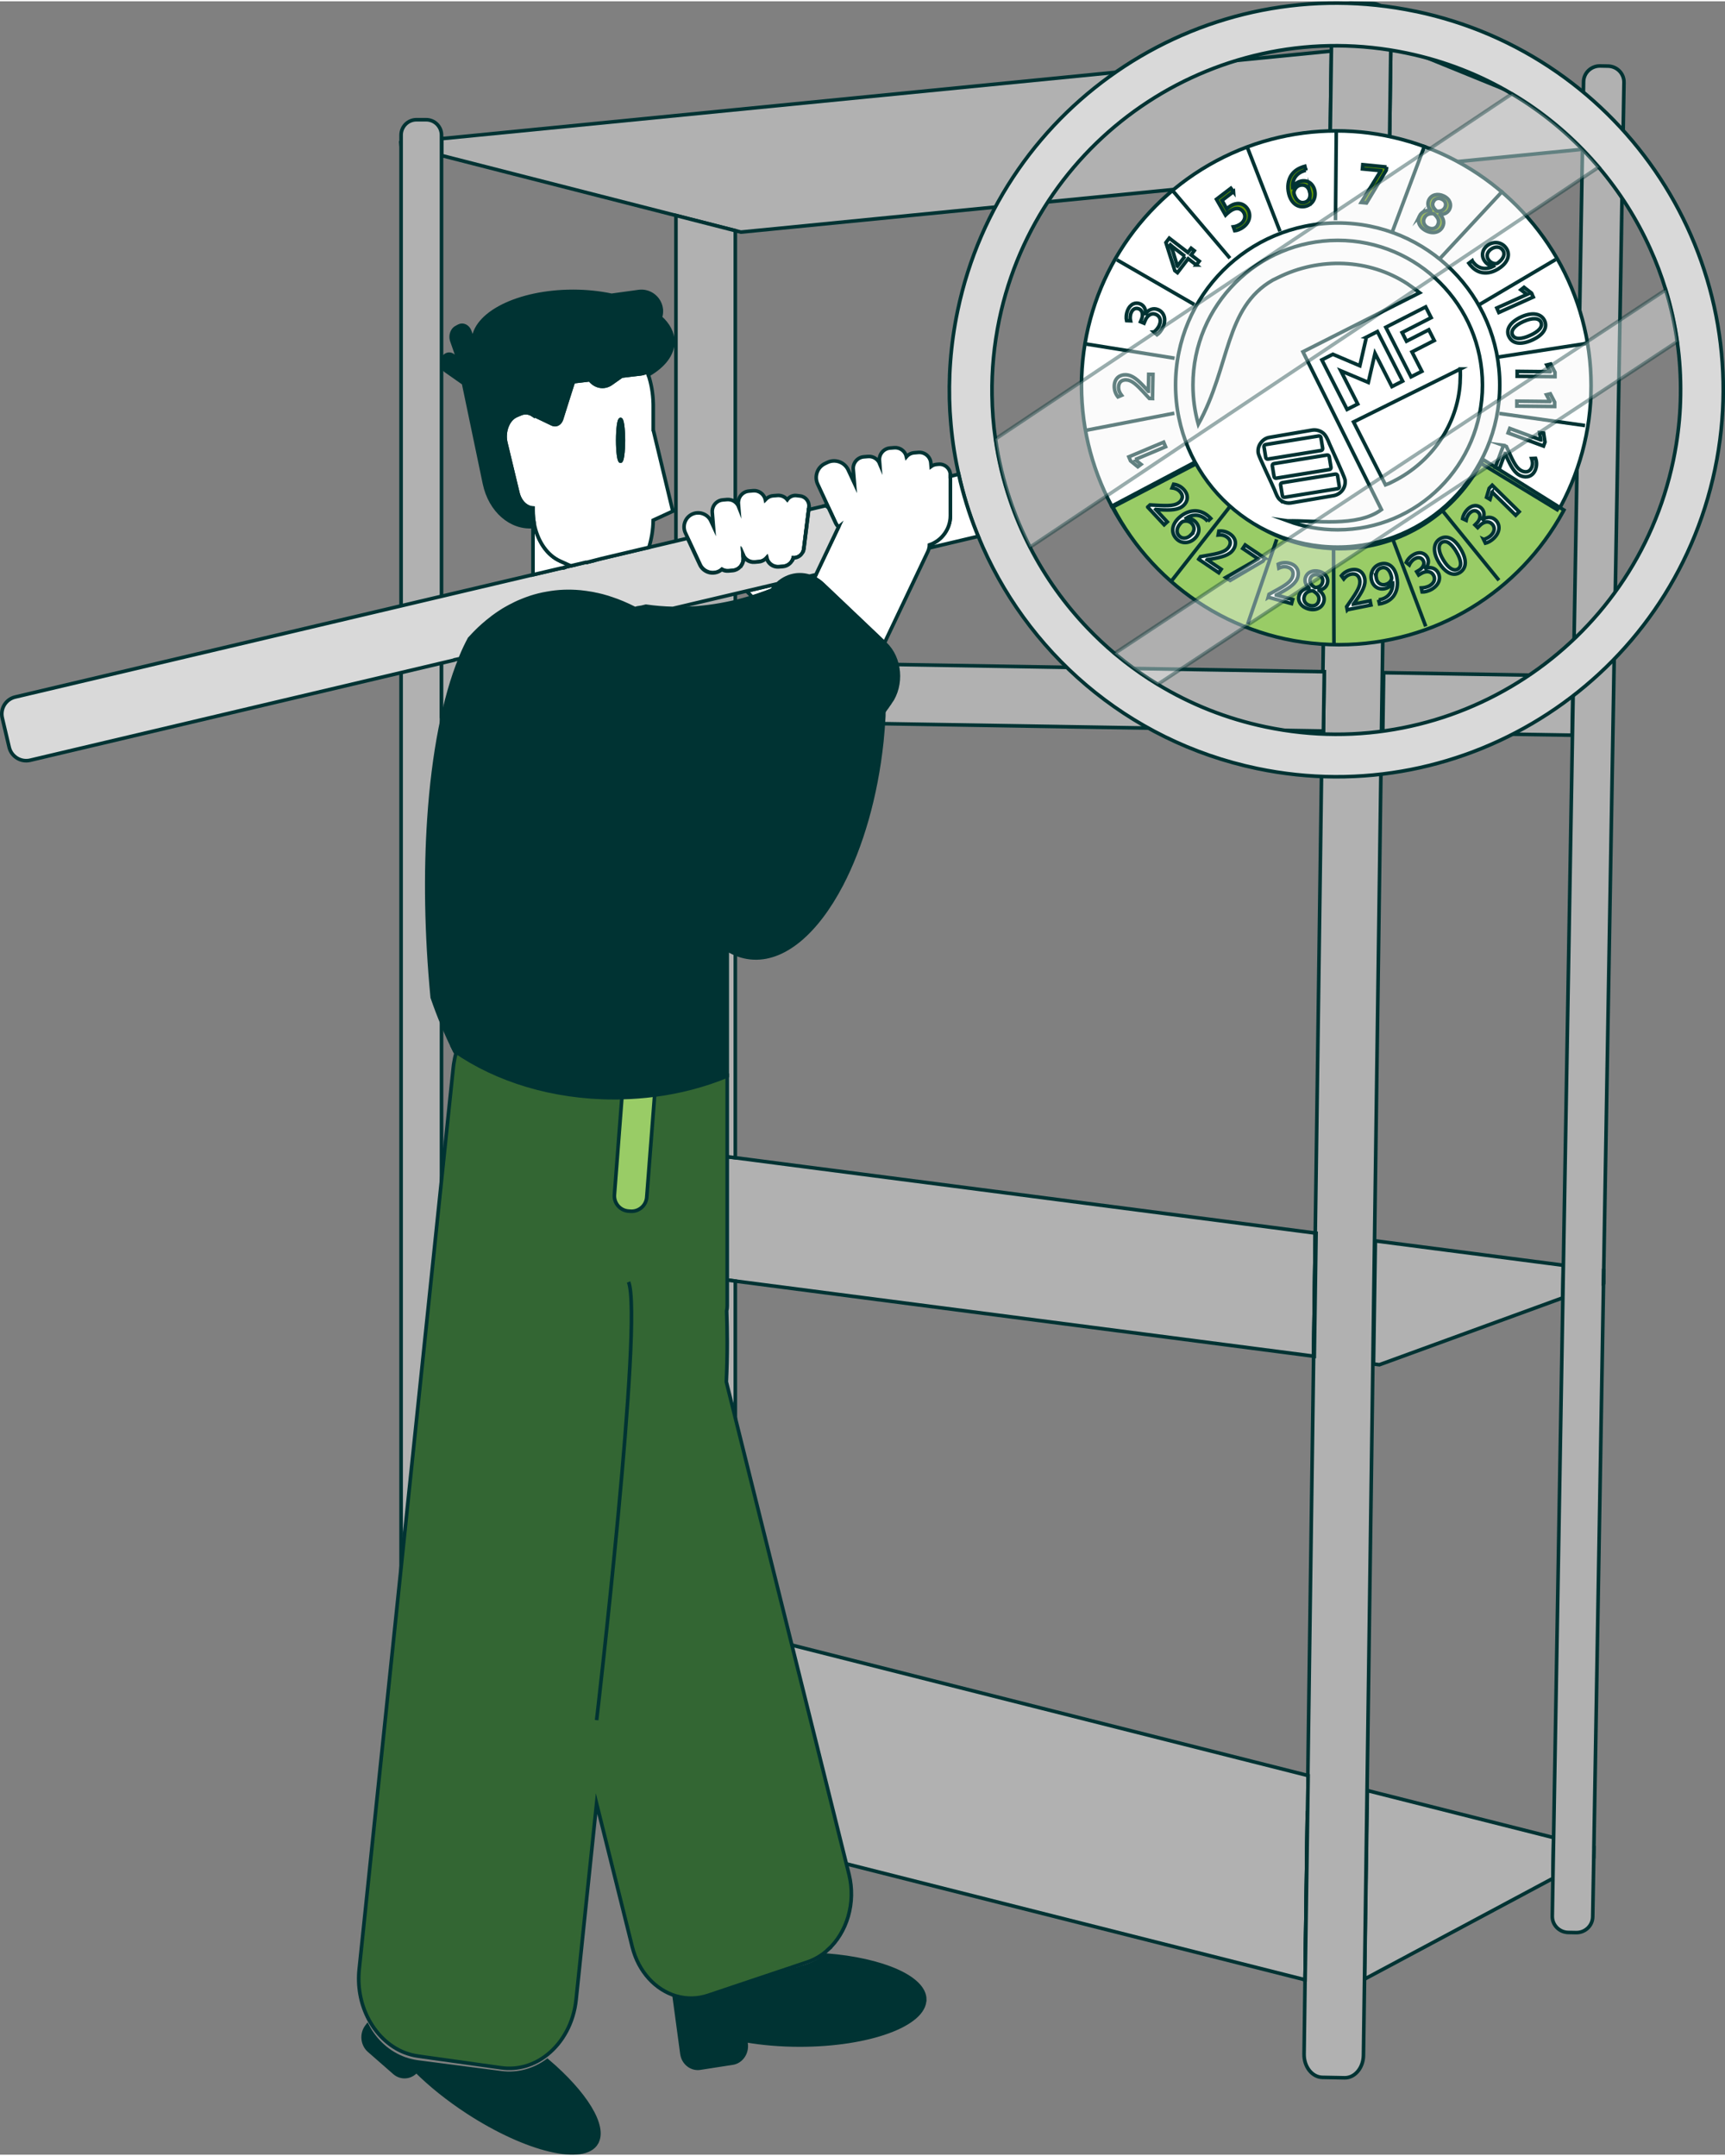
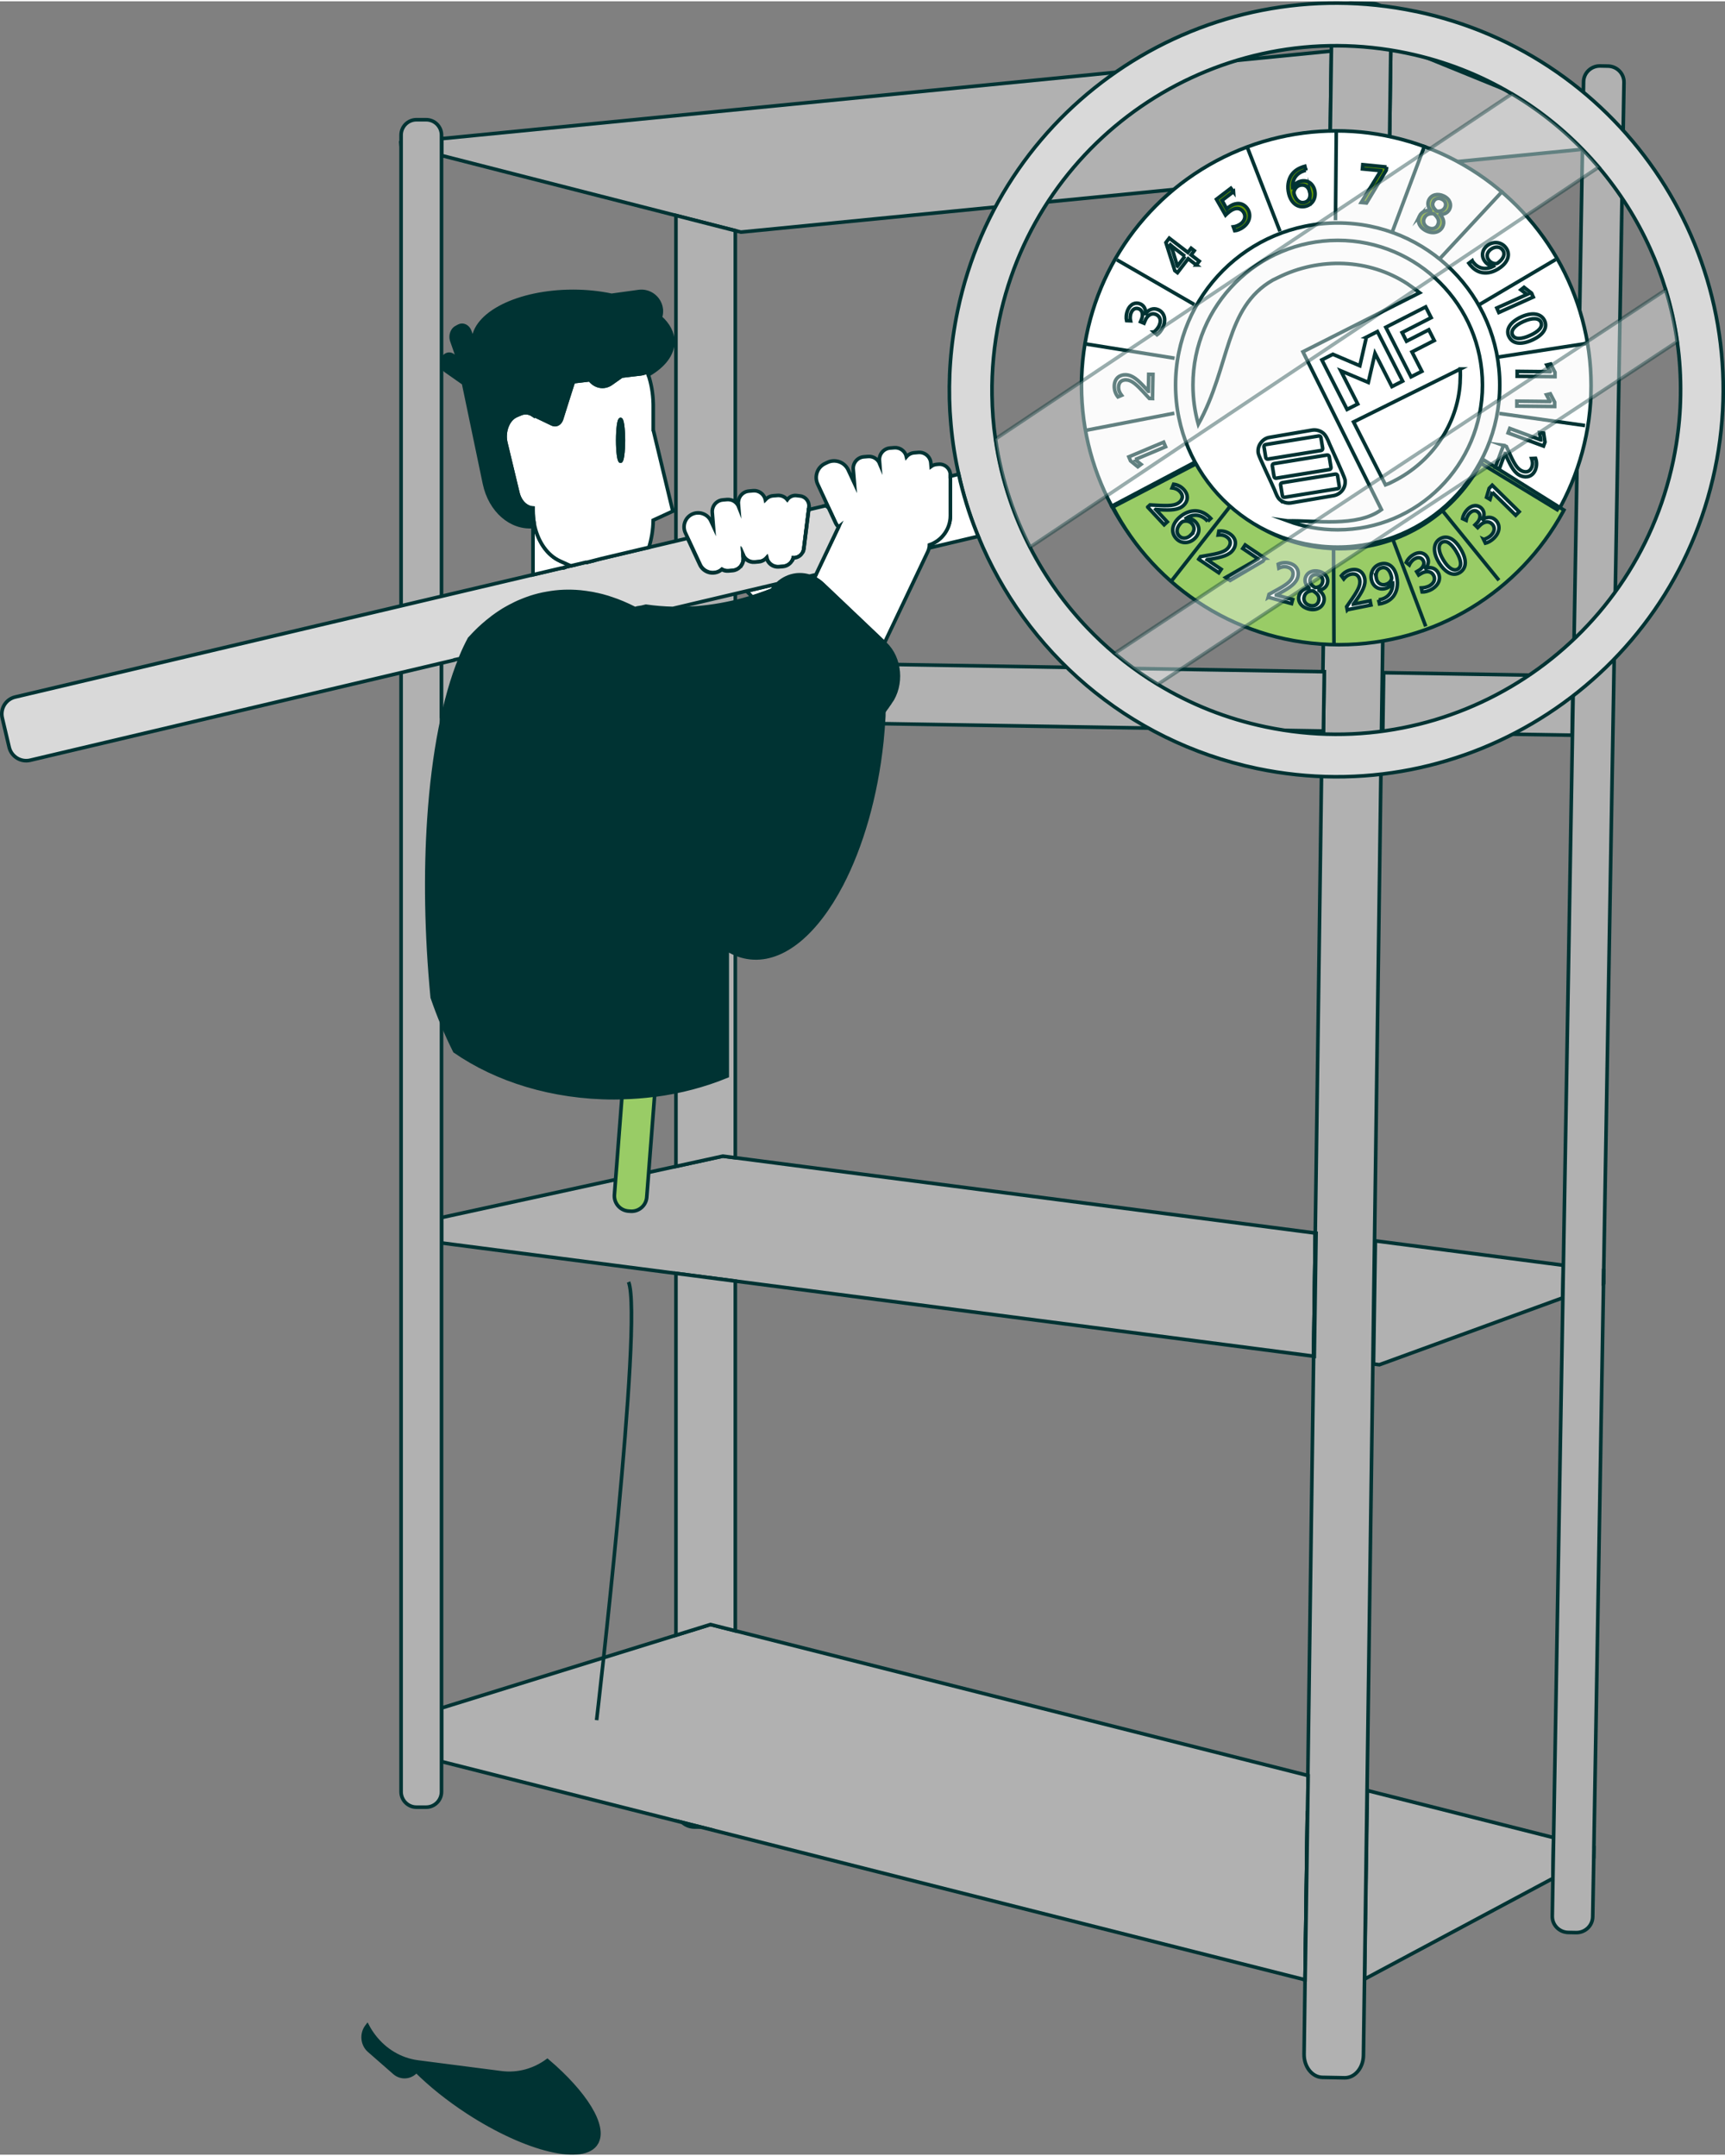
<svg xmlns="http://www.w3.org/2000/svg" id="Ebene_2" viewBox="0 0 479.32 598.43" width="320" height="400">
  <rect x="0" y="0" width="479.32" height="598.43" fill="#808080" stroke="none" />
  <g id="Ebene_14">
    <polygon points="369.94 13.83 369.47 48.04 205.87 64.14 204.32 63.74 187.82 59.52 122.68 42.85 122.68 38.18 369.94 13.83" style="fill:#b1b1b1; stroke:#033; stroke-miterlimit:10;" />
    <polygon points="439.83 33.34 439.7 41.13 439.56 41.14 386.52 46.36 386.01 46.41 386.47 12.21 387.66 12.09 439.69 33.28 439.83 33.34" style="fill:#b1b1b1; stroke:#033; stroke-miterlimit:10;" />
    <polygon points="122.68 38.18 122.68 42.85 111.45 39.98 111.38 39.29 111.45 39.28 122.68 38.18" style="fill:#b1b1b1; stroke:#033; stroke-miterlimit:10;" />
    <polygon points="365.47 342.31 365.2 362.44 365.04 374.04 365.01 376.52 364.46 376.45 204.32 355.65 187.82 353.51 122.68 345.05 122.68 338 187.82 323.78 200.86 320.93 204.32 321.38 365.04 342.25 365.47 342.31" style="fill:#b1b1b1; stroke:#033; stroke-miterlimit:10;" />
    <polygon points="365.7 342.34 365.2 376.55 365.01 376.52 365.04 374.04 365.2 362.44 365.47 342.31 365.7 342.34" style="fill:#b1b1b1; stroke:#033; stroke-miterlimit:10;" />
    <polygon points="434.36 351.25 434.21 360.32 383.29 378.9 381.66 378.69 382.16 344.48 434.36 351.25" style="fill:#b1b1b1; stroke:#033; stroke-miterlimit:10;" />
    <polygon points="445.62 352.72 445.57 355.81 445.56 356.18 445.51 356.2 445.57 352.71 445.62 352.72" style="fill:#b1b1b1; stroke:#033; stroke-miterlimit:10;" />
    <path d="M363.49,493.07l-.17,12.03s-.05-.06-.07-.1l-.59,42.91-.03,1.91-167.96-42.45-5.07-1.28-66.92-16.92v-14.87l65.14-20.23,9.59-2.98,6.91,1.75,158.19,39.98.9.23.08.02Z" style="fill:#b1b1b1; stroke:#033; stroke-miterlimit:10;" />
    <path d="M363.32,505.1l-.66,44.73h-.03s.03-1.92.03-1.92l.59-42.91s.05.07.07.1Z" style="fill:#b1b1b1; stroke:#033; stroke-miterlimit:10;" />
    <polygon points="431.69 510.31 431.5 521.64 379.18 549.62 379.94 497.23 431.69 510.31" style="fill:#b1b1b1; stroke:#033; stroke-miterlimit:10;" />
    <polygon points="442.89 513.13 442.88 513.53 442.85 515.58 442.84 515.58 442.88 513.13 442.89 513.13" style="fill:#b1b1b1; stroke:#033; stroke-miterlimit:10;" />
    <path d="M122.68,37.18v460.39c0,2.36-1.91,4.28-4.27,4.28h-2.69c-2.36,0-4.27-1.92-4.27-4.28V37.18c0-2.36,1.91-4.27,4.27-4.27h2.69c2.36,0,4.27,1.91,4.27,4.27Z" style="fill:#b1b1b1; stroke:#033; stroke-miterlimit:10;" />
    <path d="M194.67,507.37h-1.67c-1.3,0-2.49-.48-3.4-1.28l5.07,1.28Z" style="fill:#b1b1b1; stroke:#033; stroke-miterlimit:10;" />
    <polygon points="204.32 63.74 204.32 183.56 187.82 183.28 187.82 59.52 204.32 63.74" style="fill:#b1b1b1; stroke:#033; stroke-miterlimit:10;" />
    <polygon points="204.32 200.06 204.32 321.38 200.86 320.93 187.82 323.78 187.82 199.78 204.32 200.06" style="fill:#b1b1b1; stroke:#033; stroke-miterlimit:10;" />
    <polygon points="204.32 355.65 204.32 452.84 197.41 451.09 187.82 454.07 187.82 353.51 204.32 355.65" style="fill:#b1b1b1; stroke:#033; stroke-miterlimit:10;" />
    <path d="M363.32,505.1l-.66,44.73h-.03s.03-1.92.03-1.92l.59-42.91s.05.07.07.1Z" style="fill:#b1b1b1; stroke:#033; stroke-miterlimit:10;" />
    <polygon points="365.7 342.34 365.2 376.55 365.01 376.52 365.04 374.04 365.2 362.44 365.47 342.31 365.7 342.34" style="fill:#b1b1b1; stroke:#033; stroke-miterlimit:10;" />
    <polygon points="367.97 186.31 367.73 202.8 367.37 202.79 367.37 202.59 367.59 186.3 367.65 186.3 367.97 186.31" style="fill:#b1b1b1; stroke:#033; stroke-miterlimit:10;" />
    <path d="M386.54,7.1l-.02,1.91-.02,1.26-.03,1.94-.46,34.2-1.54,112.69-.24,17.66-.08,5.89-.28,20.28-1.71,125.18-.5,36.62-.16,11.94-.57,42.05-.99,72.89-.76,56.08-.23,16.58-.09,6.54c-.05,3.51-2.41,6.31-5.27,6.25l-6.14-.12c-2.86-.06-5.14-2.96-5.09-6.47l.15-11.32.12-9.33h.03s.66-44.72.66-44.72l.17-12.03-.08-.02.08-5.89.97-71.07.55-39.57.19.03.5-34.21-.23-.03.23-16.49,1.67-123.03h.36s.24-16.48.24-16.48h-.32s-.06-.01-.06-.01l.06-3.99.08-5.85.24-17.65,1.5-110.77.47-34.21.02-1.56.02-1.52.06-3.99c.05-3.52,2.41-6.32,5.27-6.26l6.14.14c2.86.04,5.14,2.94,5.09,6.46Z" style="fill:#b1b1b1; stroke:#033; stroke-miterlimit:10;" />
    <polygon points="367.97 186.31 367.73 202.8 367.37 202.79 204.32 200.06 187.82 199.78 122.68 198.69 122.68 182.19 187.82 183.28 204.32 183.56 367.59 186.3 367.65 186.3 367.97 186.31" style="fill:#b1b1b1; stroke:#033; stroke-miterlimit:10;" />
    <polygon points="437.11 187.46 436.83 203.95 384.23 203.08 384.47 186.58 437.11 187.46" style="fill:#b1b1b1; stroke:#033; stroke-miterlimit:10;" />
    <polygon points="445.62 352.72 445.57 355.81 445.56 356.18 445.51 356.2 445.57 352.71 445.62 352.72" style="fill:#b1b1b1; stroke:#033; stroke-miterlimit:10;" />
    <path d="M451.25,22.55l-.26,15.34-.04,2.13-.1,6.2h0s-.04,2.17-.04,2.17l-2.47,145.14-.28,16.21-2.44,142.98h-.05s-.06,3.48-.06,3.48l.05-.02-.05,3.06-2.62,153.89v.4s-.04,2.05-.04,2.05v.36s-.29,16.39-.29,16.39c-.04,2.46-2.1,4.42-4.61,4.38l-2.16-.04c-2.51-.04-4.5-2.06-4.46-4.52l.17-10.26v-.25l.19-10.89,2.52-147.46.15-8.92,2.47-144.82.28-16.21,2.45-143.86.13-7.72v-.63s.14-7.79.14-7.79l.19-10.98c.04-2.46,2.1-4.43,4.61-4.39l2.16.04c2.51.04,4.5,2.07,4.46,4.54Z" style="fill:#b1b1b1; stroke:#033; stroke-miterlimit:10;" />
    <path d="M393.33,2.8c-58.1-12.17-115.06,25.07-127.23,83.18-1.98,9.43-2.65,18.83-2.14,28.01.03.61.07,1.2.13,1.81.34,4.85,1.02,9.65,2.02,14.33.09.43.18.85.28,1.28,1.22,5.5,2.87,10.86,4.93,16.04.16.41.33.82.5,1.23,13.06,31.88,41.2,56.93,77.47,64.52,58.11,12.17,115.07-25.06,127.24-83.16,12.17-58.11-25.07-115.08-83.18-127.25ZM465.76,123.22c-.23,1.46-.51,2.94-.81,4.41-10.83,51.71-61.52,84.85-113.24,74.02-10.92-2.28-21-6.35-30.02-11.83-3.2-1.94-6.25-4.05-9.17-6.33-.95-.74-1.89-1.5-2.81-2.26-2.59-2.18-5.05-4.5-7.4-6.95-6.44-6.71-11.86-14.31-16.1-22.57-2.16-4.2-4.02-8.57-5.54-13.07-1.87-5.49-3.24-11.18-4.07-16.99-.59-4.02-.9-8.11-.95-12.23-.11-6.91.56-13.95,2.02-20.99,10.84-51.72,61.53-84.86,113.24-74.03,10.59,2.21,20.41,6.1,29.21,11.34,8.35,4.95,15.79,11.1,22.17,18.17.66.72,1.3,1.46,1.94,2.2,5.79,6.83,10.61,14.44,14.29,22.61,1.69,3.72,3.14,7.55,4.33,11.48,1.44,4.68,2.51,9.49,3.2,14.39.7,4.9,1.01,9.91.92,14.96-.06,4.53-.47,9.1-1.21,13.69Z" style="fill:#d9d9d9; stroke:#033; stroke-miterlimit:10;" />
    <path d="M271.81,148.69l-13.65,3.23c.07-.29.1-.57.1-.85,1.52-.52,2.86-1.46,3.86-2.69,1.22-1.48,1.96-3.38,1.96-5.44v-10.97h.05s2.25-.55,2.25-.55c1.22,5.5,2.87,10.86,4.93,16.04.16.41.33.82.5,1.23Z" style="fill:#fff; stroke:#033; stroke-miterlimit:10;" />
    <path d="M230.25,140.74c-.25-.21-.51-.41-.76-.61l.44-.1.33.7Z" style="fill:#fff; stroke:#033; stroke-miterlimit:10;" />
-     <path d="M256.93,555.31c0,6.98-15.54,12.64-34.69,12.64-5.39,0-10.5-.45-15.05-1.24l.12.89c.35,2.58-1.34,5-3.76,5.37l-9.03,1.4c-2.42.37-4.69-1.43-5.03-4.01l-2.11-15.62c.07.02.14.04.21.05,2.78.73,5.77.72,8.7-.19l8.9-2.75,18.69-5.77c2.12-.66,4.05-1.73,5.7-3.11,15.64,1.22,27.37,6.28,27.37,12.34Z" style="fill:#033; stroke:#033; stroke-miterlimit:10;" />
    <path d="M165.78,595.12c-3.39,5.95-19.41,2.14-35.78-8.51-5.55-3.62-10.43-7.56-14.32-11.43-1.56,1.85-4.25,2.08-6.08.48l-7.07-6.19c-1.89-1.66-2.16-4.66-.63-6.68l.16-.21c2.25,4.28,5.94,7.64,10.44,9.23,1.15.4,2.35.7,3.6.86l1.37.18,21.81,2.82c4.69.6,9.18-.72,12.81-3.38,10.49,8.91,16.34,18.16,13.68,22.82Z" style="fill:#033; stroke:#033; stroke-miterlimit:10;" />
    <path d="M264.08,131.4v11.53c0,2.05-.73,3.96-1.96,5.44-1,1.23-2.34,2.17-3.86,2.69,0,.29-.03.57-.1.85-.06.34-.18.67-.33,1l-12.06,25.38-.38-.37-.18-.17-3.81-3.63-12.79-12.15c-.73-.69-1.54-1.25-2.37-1.67l.47-.97,5.91-12.44.39-.82c-.34-.34-.63-.74-.83-1.2l-1.93-4.14-.33-.7-2.73-5.88c-.99-2.13-.06-4.71,2.08-5.7l.7-.33c2.13-.99,4.7-.05,5.7,2.08l.45.96,1.29,2.78-.32-3.89c-.14-1.76,1.18-3.32,2.95-3.46l1.17-.09c1.42-.12,2.71.72,3.23,1.99l-.07-.88c-.15-1.76,1.18-3.32,2.94-3.46l1.17-.09c1.61-.14,3.06.97,3.39,2.51.53-.62,1.29-1.03,2.16-1.1l1.16-.1c1.77-.14,3.33,1.18,3.46,2.95l.08.95c.43-.32.94-.52,1.51-.57l.6-.05c1.64-.13,3.09,1.1,3.23,2.74Z" style="fill:#fff; stroke:#033; stroke-miterlimit:10;" />
    <polygon points="264.13 131.96 264.08 131.97 264.08 131.4 264.13 131.96" style="fill:#fff; stroke:#033; stroke-miterlimit:10;" />
    <path d="M216.07,161.87c-.57.51-1.09,1.1-1.56,1.77-1.11.44-2.35.89-3.71,1.36-.57.19-1.16.38-1.77.57-.51-.6-1.03-1.15-1.57-1.66l8.61-2.03Z" style="fill:#fff; stroke:#033; stroke-miterlimit:10;" />
    <path d="M226.72,159.35l-.47.97c-.44-.22-.88-.4-1.34-.55l1.81-.43Z" style="fill:#fff; stroke:#033; stroke-miterlimit:10;" />
    <path d="M164.25,155.62l-.13.03-.98.25-.07.02c-.08,0-.17,0-.25-.02l1.38-.33.05.05Z" style="fill:#fff; stroke:#033; stroke-miterlimit:10;" />
    <path d="M164.25,155.62l-.13.03-.98.25-.07.02c-.08,0-.17,0-.25-.02l1.38-.33.05.05Z" style="fill:#fff; stroke:#033; stroke-miterlimit:10;" />
    <path d="M164.25,155.62l-.13.03-.98.25-.07.02c-.08,0-.17,0-.25-.02l1.38-.33.05.05Z" style="fill:#fff; stroke:#033; stroke-miterlimit:10;" />
    <path d="M224.81,140.6l-.08.61v.05s-.14,1.06-.14,1.06l-1.22,9.84c-.04.29-.11.55-.23.79-.03.06-.06.13-.1.19,0,.02-.02.04-.03.06-.04.07-.08.14-.13.21-.08.12-.16.23-.26.33-.55.57-1.31.9-2.14.86,0,.02,0,.04-.02.06-.09.33-.23.63-.42.9-.16.26-.35.5-.59.69-.5.43-1.13.7-1.83.76l-1.17.09c-1.62.14-3.07-.97-3.39-2.51-.02.02-.04.04-.05.06-.05.06-.1.11-.16.16-.07.08-.15.15-.23.21-.48.38-1.07.63-1.73.67l-1.16.1c-1.42.11-2.7-.71-3.23-1.97v.18s.02,0,.02,0l.05.67c.06.75-.15,1.46-.55,2.04-.05.08-.1.15-.15.22-.06.08-.13.15-.2.23-.53.55-1.24.91-2.05.97l-1.17.1c-.66.05-1.29-.1-1.83-.41-.27.24-.57.43-.9.59-.32.15-.65.25-.98.3-.7.13-1.43.05-2.07-.21-.91-.35-1.7-1.04-2.13-1.99l-2.73-5.88-.35-.75-.35-.74-.67-1.43c-.9-1.95-.05-4.29,1.91-5.19.53-.25,1.08-.36,1.63-.36.5,0,.98.09,1.44.28.91.35,1.69,1.03,2.12,1.99l.69,1.49-.28-3.44-.04-.46c-.03-.36,0-.7.09-1.03.32-1.31,1.45-2.32,2.85-2.43l1.17-.1c.31-.02.61,0,.89.06h.02c.85.18,1.59.69,2.04,1.41.11.16.2.32.27.5l-.07-.85c-.02-.18-.02-.36,0-.54,0-.04.02-.09.03-.13.04-.2.08-.4.12-.6.39-1.19,1.47-2.1,2.79-2.2l1.17-.1c.18,0,.36,0,.54,0h0c.44.04.85.17,1.22.37.81.44,1.43,1.21,1.63,2.15l.06-.06c.13-.16.28-.3.45-.42.47-.36,1.03-.59,1.66-.64l1.17-.09c1.09-.09,2.1.39,2.75,1.18.58-.8,1.57-1.29,2.62-1.15l.97.12c1.53.19,2.62,1.59,2.43,3.12Z" style="fill:#fff; stroke:#033; stroke-miterlimit:10;" />
    <polygon points="167.16 154.87 164.25 155.62 164.2 155.57 167.16 154.87" style="fill:#fff; stroke:#033; stroke-miterlimit:10;" />
    <path d="M157.19,157.29c-.45.1-.89.19-1.34.26l.94-.23c.13,0,.27,0,.4-.03Z" style="fill:#fff; stroke:#033; stroke-miterlimit:10;" />
    <path d="M164.25,155.62l-.13.03-.98.25-.07.02c-.08,0-.17,0-.25-.02l1.38-.33.05.05Z" style="fill:#fff; stroke:#033; stroke-miterlimit:10;" />
    <path d="M245.6,198.22c0,.16-.02.33-.03.49-.12,2.29-.31,4.62-.54,6.96-1.63,15.43-5.72,29.28-11.21,39.81-6.94,13.3-16.1,21.26-25.29,20.29-2.25-.24-4.38-.98-6.37-2.2v-35.85c1.09-.31,2.17-.65,3.25-1.01.46-.15.9-.31,1.35-.48.51-.18,1-.37,1.5-.57.06,0,.11-.04.17-.06.48-.19.94-.38,1.41-.58.6-.24,1.18-.5,1.76-.75,1.12-.5,2.21-1.02,3.3-1.57.33-.16.65-.32.96-.49.08-.04.16-.08.24-.12.3-.16.6-.31.88-.47,2.74-1.47,5.32-3.03,7.68-4.59,2.91-1.91,5.51-3.82,7.73-5.57h0c2.18-.83,4.19-2.22,5.76-4.14l7.45-9.1Z" style="fill:#033; stroke:#033; stroke-miterlimit:10;" />
    <path d="M247.37,194.87l-1.81,2.56c0-.18.02-.36.03-.53l-7.45,9.74c-1.57,2.04-3.57,3.53-5.76,4.42h0c-2.22,1.88-4.82,3.92-7.73,5.97-2.36,1.56-4.94,3.12-7.68,4.59-.29.16-.59.31-.88.47-.08.04-.16.08-.24.12-.32.17-.64.33-.96.49-1.08.55-2.17,1.07-3.3,1.57-.58.26-1.16.52-1.76.75-.47.2-.93.39-1.41.58-.06.02-.11.05-.17.06-.5.2-.99.39-1.5.57-.45.17-.89.33-1.35.48-1.07.37-2.15.7-3.25,1.01v3.99s-.05.03-.08.04v66.92c-6.17,2.55-12.97,4.38-20.18,5.31-2.96.39-6,.63-9.08.69-.72.02-1.46.03-2.19.03-17.11,0-32.67-4.91-44.26-12.95-2.34-4.67-4.44-9.66-6.25-14.93-1.7-17.77-1.93-34.68-.91-49.73,1.21-18.13,4.23-33.52,8.67-44.39.09-.23.18-.45.27-.67.72-1.73,1.49-3.35,2.29-4.83.05-.04.09-.09.14-.15.07-.07.14-.16.21-.23.31-.33.61-.66.92-.98.08-.08.16-.17.25-.26.24-.25.48-.47.72-.71h0c.14-.15.27-.28.41-.41.38-.36.76-.7,1.15-1.05.77-.68,1.57-1.34,2.37-1.94.24-.2.48-.38.72-.55.16-.11.31-.23.47-.34.25-.18.51-.35.76-.53.42-.28.82-.55,1.24-.8.45-.27.88-.54,1.34-.77.46-.26.91-.51,1.38-.72.07-.05.14-.08.21-.11.4-.2.79-.41,1.2-.58.1-.04.2-.09.3-.13.37-.17.73-.32,1.11-.46.6-.25,1.2-.48,1.82-.67.07-.02.14-.05.21-.08,1.54-.51,3.09-.89,4.65-1.15,3.07-.57,6.15-.67,9.24-.39.53.05,1.04.12,1.57.19.52.07,1.02.15,1.53.24.4.07.78.14,1.17.24.18.03.37.06.55.1.07.03.15.05.22.06.35.07.7.17,1.05.25.54.15,1.07.3,1.61.46.21.08.42.14.63.22.06.02.12.03.18.05,2.18.71,4.36,1.64,6.49,2.72.06.03.12.06.18.1l.67-.19c.8-.1,1.6-.26,2.38-.48,2.58.37,5.08.57,7.5.62,1,0,2,0,2.97-.02.25,0,.51,0,.75-.02,2.19-.06,4.3-.26,6.3-.52,4.54-.6,8.61-1.58,12.02-2.63.61-.19,1.2-.38,1.77-.57,1.36-.47,2.6-.92,3.71-1.36.47-.67.99-1.26,1.56-1.77,1.5-1.38,3.29-2.19,5.13-2.43.37-.04.72-.06,1.09-.06.42,0,.83.03,1.25.09.42.06.83.16,1.24.27.04,0,.09.03.13.04.46.15.9.33,1.34.55.83.42,1.64.97,2.37,1.67l12.79,12.15,3.81,3.63.18.17.38.37.19.18c4.28,4.05,4.9,11.43,1.41,16.39Z" style="fill:#033; stroke:#033; stroke-miterlimit:10;" />
-     <path d="M230.01,541.52c-1.65,1.5-3.57,2.66-5.7,3.38l-18.69,6.27-8.9,2.99c-2.93.98-5.92,1-8.7.21-.07,0-.14-.04-.21-.06-5.63-1.68-10.39-6.68-12.12-13.61l-9.92-39.85-5.69,54.5c-.67,6.4-3.71,11.85-7.99,15.27-3.62,2.89-8.12,4.32-12.81,3.66l-21.81-3.06-1.37-.2c-1.25-.17-2.45-.5-3.6-.93-4.51-1.74-8.19-5.39-10.44-10.03-1.88-3.87-2.75-8.45-2.25-13.18l24.86-238.35,1.28-12.26c.05-.48.11-.95.2-1.41.13-.85.31-1.69.53-2.48-.11-.21-.21-.42-.32-.64,11.59,8.04,27.15,12.95,44.26,12.95.73,0,1.47,0,2.19-.03,3.09-.07,6.12-.31,9.08-.69,7.21-.93,14.01-2.76,20.18-5.31v63.92c0,.46-.06.9-.16,1.33v.03c.1,2.86.16,5.82.16,8.84,0,3.73-.09,7.37-.25,10.84v.03l34.08,136.85c1.99,7.95-.59,16.23-5.9,21.02Z" style="fill:#363; stroke:#033; stroke-miterlimit:10;" />
    <path d="M233.01,146.08l-.39.82-5.91,12.44-1.81.43s-.09-.03-.13-.04c-.41-.11-.82-.21-1.24-.27-.42-.06-.83-.09-1.25-.09-.37,0-.72.02-1.09.06-1.85.24-3.63,1.05-5.13,2.43l-8.61,2.03-10.33,2.44-5.17,1.22-1.21.29-3.76.89c-2.42-.05-4.92-.25-7.5-.62-.78.22-1.58.38-2.38.48l-.67.19c-.06-.04-.12-.07-.18-.1-2.13-1.08-4.31-2.01-6.49-2.72-.06-.02-.12-.03-.18-.05-.21-.08-.42-.14-.63-.22-.54-.16-1.07-.31-1.61-.46-.35-.08-.7-.18-1.05-.25-.07,0-.15-.03-.22-.06-.18-.04-.37-.07-.55-.1-.39-.1-.77-.17-1.17-.24-.51-.09-1.01-.17-1.53-.24-.53-.07-1.04-.14-1.57-.19-3.09-.28-6.17-.18-9.24.39-1.56.26-3.11.65-4.65,1.15-.07.03-.14.06-.21.08-.62.2-1.22.43-1.82.67-.38.14-.74.29-1.11.46-.1.04-.2.09-.3.13-.41.17-.8.38-1.2.58-.07.03-.14.06-.21.11-.47.22-.92.47-1.38.72-.46.24-.89.51-1.34.77-.42.26-.82.53-1.24.8-.26.18-.52.35-.76.53-.16.11-.31.23-.47.34-.25.17-.49.35-.72.55-.8.6-1.6,1.25-2.37,1.94-.39.35-.77.69-1.15,1.05-.14.13-.27.26-.41.4h0c-.25.26-.49.48-.72.72-.09.09-.17.18-.25.26-.32.33-.62.66-.92.98-.07.07-.14.16-.21.23-.05.06-.09.11-.14.15-.8,1.49-1.57,3.11-2.29,4.83-.09.22-.18.44-.27.67l-1.58.34s-.03.05-.05.07l-117.86,27.84c-2.59.61-5.21-1.01-5.83-3.6l-1.92-8.15c-.62-2.59,1-5.21,3.59-5.82l125.03-29.54,10.14-2.39.34-.08,3.45-.81,4.9-1.16,3.96-.93,3.76-.89h.03c.45-.07.89-.16,1.34-.26-.13.02-.27.03-.4.03l1.83-.43.11-.03s.03,0,.04,0l.72-.17,3.32-.78h0c.08,0,.17,0,.25.02l.07-.02.98-.25.13-.03,2.91-.75,10.16-2.4,2.98-.7,3.95-.93,1.57-.37,5.25-1.24.35.74.35.75,2.73,5.88c.44.94,1.22,1.64,2.13,1.99.65.26,1.37.34,2.07.21.34-.05.67-.15.98-.3.34-.16.64-.35.9-.59.54.31,1.17.46,1.83.41l1.17-.1c.84-.07,1.58-.45,2.1-1.03.07-.08.14-.15.2-.23.05-.07.1-.14.15-.22.4-.59.61-1.29.55-2.04l-.05-.67c.55,1.18,1.79,1.95,3.16,1.84l1.16-.1c.68-.05,1.3-.32,1.78-.73.08-.06.16-.13.23-.21.06-.05.11-.1.16-.16.33,1.54,1.78,2.65,3.39,2.51l1.17-.09c.72-.06,1.38-.37,1.88-.82.24-.2.43-.44.59-.69.19-.28.33-.58.42-.9.84.03,1.63-.33,2.16-.92.1-.1.18-.21.26-.33.05-.07.09-.14.13-.21,0-.02.03-.04.03-.06.04-.06.07-.13.1-.19.12-.25.19-.51.23-.79l1.22-9.84.13-1.06,4.76-1.12c.26.2.52.4.76.61l1.93,4.14c.21.46.5.86.83,1.2Z" style="fill:#d9d9d9; stroke:#033; stroke-miterlimit:10;" />
    <path d="M206.04,156.73c.37-.58.55-1.26.5-1.99l-.07-.85s.04.08.06.12c0,0,0,0,0,0l.05.67c.06.75-.15,1.46-.55,2.04Z" style="fill:#fff; stroke:#033; stroke-miterlimit:10;" />
    <path d="M220.46,154.66c-.09.33-.23.63-.42.9.18-.28.31-.58.39-.9h.03Z" style="fill:#fff; stroke:#033; stroke-miterlimit:10;" />
    <path d="M224.72,141.26l-.13,1.06-1.22,9.84c-.04.29-.11.55-.23.79-.03.06-.06.13-.1.19.14-.29.24-.6.28-.92l1.22-9.84.14-1.11h.04Z" style="fill:#fff; stroke:#033; stroke-miterlimit:10;" />
    <path d="M164.25,155.62l-.13.03-.98.25-.07.02c-.08,0-.17,0-.25-.02l1.38-.33.05.05Z" style="fill:#fff; stroke:#033; stroke-miterlimit:10;" />
    <path d="M157.19,157.29c-.45.1-.89.19-1.34.26l.94-.23c.13,0,.27,0,.4-.03Z" style="fill:#fff; stroke:#033; stroke-miterlimit:10;" />
    <path d="M157.19,157.29c-.45.1-.89.19-1.34.26l.94-.23c.13,0,.27,0,.4-.03Z" style="fill:#fff; stroke:#033; stroke-miterlimit:10;" />
    <path d="M173.21,122.01c0,3.2-.35,5.8-.78,5.8s-.78-2.6-.78-5.8.35-5.81.78-5.81.78,2.6.78,5.81Z" style="fill:#fff; stroke:#033; stroke-miterlimit:10;" />
    <path d="M156.79,157.32c.13,0,.27,0,.4-.03-.45.1-.89.19-1.34.26h-.03l-3.76.89-3.96.93v-12.78c0-.21,0-.43.04-.63.05-.34.14-.67.26-.96.06.31.12.62.19.92,1.02,4.38,3.55,8.07,7.06,9.64l2.34,1.06c.21.09.43.18.64.26l-1.83.43Z" style="fill:#fff; stroke:#033; stroke-miterlimit:10;" />
    <path d="M173.21,122.01c0,3.2-.35,5.8-.78,5.8s-.78-2.6-.78-5.8.35-5.81.78-5.81.78,2.6.78,5.81Z" style="fill:#fff; stroke:#033; stroke-miterlimit:10;" />
    <path d="M175.36,147.61c2.27.55,4.25-.04,4.81-1.1.1-.19.31-.7,0-1.5" style="fill:#fff; stroke:#033; stroke-miterlimit:10;" />
    <path d="M148.59,145.93c-.15.03-.3.04-.45.05.05-.34.14-.68.26-.97.06.31.12.62.19.92Z" style="fill:#fff; stroke:#033; stroke-miterlimit:10;" />
    <polygon points="127.51 100.04 127.32 99.49 127.41 99.55 127.51 100.04" style="fill:#fff; stroke:#033; stroke-miterlimit:10;" />
    <polygon points="127.51 100.04 127.32 99.49 127.41 99.55 127.51 100.04" style="fill:#fff; stroke:#033; stroke-miterlimit:10;" />
    <path d="M181.52,119.11v-6.74c0-.2,0-.39-.01-.58-.06-2.83-.54-5.53-1.36-7.97-.1-.29-.2-.57-.31-.86-.57.31-1.18.5-1.83.58l-3.04.35-2.22.27h-.01l-2.89,2.05c-1.98,1.41-4.44.92-5.96-1.03l-4.57.54h0s-.93,2.91-.93,2.91l-1.34,4.23h0s-1,3.18-1,3.18l-.03.09c-.4,1.23-1.53,1.84-2.53,1.36l-3.01-1.45-2.38-1.13v.07c-1.03-.69-2.25-.86-3.42-.36l-1.16.49c-.51.22-.97.54-1.36.93-1.5,1.51-2.22,4.19-1.6,6.71l3.33,13.86c.6,2.51,2.34,4.13,4.21,4.22v.74c0,1.16.1,2.31.3,3.43h0c.06.32.12.63.19.93,1.02,4.38,3.55,8.07,7.06,9.64l2.34,1.06c.21.09.43.18.64.26l.11-.03s.02,0,.03-.01l.73-.17,3.31-.78h.01c.08.01.17.01.25.02l.07-.02.99-.25.12-.03,2.91-.75,10.17-2.41,2.98-.7c.72-2.34,1.16-4.89,1.2-7.56l5.44-2.5-5.43-22.59ZM172.43,127.81c-.42,0-.78-2.6-.78-5.8s.36-5.81.78-5.81.79,2.6.79,5.81-.36,5.8-.79,5.8Z" style="fill:#fff; stroke:#033; stroke-miterlimit:10;" />
    <path d="M173.22,122.01c0,3.2-.36,5.8-.79,5.8s-.78-2.6-.78-5.8.36-5.81.78-5.81.79,2.6.79,5.81Z" style="fill:#033; stroke:#033; stroke-miterlimit:10;" />
    <path d="M165.78,477.67s13.01-111.33,8.88-121.77" style="fill:none; stroke:#033; stroke-miterlimit:10;" />
    <path d="M183.48,87.85c.19-.54.28-1.11.28-1.7,0-.25,0-.5-.05-.75-.42-3.02-3.22-5.14-6.23-4.73l-7.55,1.04c-3.3-.7-6.91-1.09-10.7-1.09-15.23,0-27.6,6.19-27.72,13.88l-.96-2.74c-.51-1.44-1.89-2.11-3.06-1.5l-.71.39c-.42.21-.75.57-.99.99-.44.79-.55,1.83-.22,2.76l1.78,5.08.09.06.1.5-.19-.56-1.55-1.09c-.31-.22-.66-.32-.99-.32-.69,0-1.36.44-1.73,1.23-.55,1.17-.22,2.67.73,3.34l5,3.51,5.81,27.84c1.58,7.59,7.39,12.53,13.54,11.97.05-.34.14-.67.26-.96h0c-.2-1.13-.3-2.28-.3-3.44v-.73c-1.88-.09-3.61-1.71-4.22-4.22l-3.33-13.86c-.62-2.52.1-5.2,1.6-6.71.4-.4.85-.71,1.36-.93l1.16-.49c1.17-.51,2.39-.34,3.42.36v-.07l2.37,1.13,3.02,1.45c.99.48,2.12-.13,2.52-1.36l.03-.09,1-3.18h0s1.34-4.24,1.34-4.24l.93-2.9h0s4.57-.55,4.57-.55c1.52,1.95,3.98,2.43,5.97,1.02l2.89-2.04h0l2.22-.27,3.04-.36c.65-.08,1.26-.27,1.83-.58.11.29.21.57.31.86,4.24-2.45,6.8-5.68,6.8-9.19,0-2.46-1.26-4.78-3.46-6.78Z" style="fill:#033; stroke:#033; stroke-miterlimit:10;" />
    <path d="M181.9,303.96l-2.19,28.4c-.18,2.31-2.22,4.06-4.54,3.88l-.56-.04c-2.31-.18-4.06-2.22-3.88-4.54l2.08-27.01c3.09-.07,6.12-.31,9.08-.69Z" style="fill:#9c6; stroke:#033; stroke-miterlimit:10;" />
    <path d="M180.33,215.52s7.91,12.18,21.83,12.18" style="fill:none; stroke:#033; stroke-miterlimit:10;" />
    <path d="M441.95,106.83c0,4.99-.52,9.86-1.51,14.55-6.7,32.03-35.11,56.08-69.13,56.08-4.83,0-9.54-.49-14.1-1.42h0c-5.28-1.06-10.34-2.72-15.11-4.9-13.32-6.05-24.42-16.13-31.76-28.67-5.06-8.62-8.33-18.41-9.33-28.87-.21-2.23-.32-4.49-.32-6.77,0-39.01,31.63-70.63,70.63-70.63,12.39,0,24.03,3.19,34.16,8.8,8.97,4.96,16.74,11.81,22.78,20.03,8.38,11.39,13.42,25.38,13.69,40.54.01.42.01.84.01,1.26Z" style="fill:#fff; stroke:#033; stroke-miterlimit:10;" />
    <circle cx="371.31" cy="106.81" r="70.8" style="fill:#fff; stroke:#033; stroke-miterlimit:10;" />
    <path d="M412.06,127.32c-7.56,14.76-22.57,24.8-39.85,24.8h-.35c-11.06-.09-21.17-4.28-28.97-11.18-3.94-3.48-7.29-7.67-9.88-12.35-.06-.1-.12-.22-.17-.32l-23.62,12.27c11.76,22.69,35.44,38.21,62.75,38.26h.15c26.85,0,50.21-14.95,62.21-36.98.08-.14.15-.28.23-.43l-22.49-14.06Z" style="fill:#9c6; stroke:#033; stroke-miterlimit:10;" />
    <line x1="371.09" y1="60.84" x2="371.31" y2="36" style="fill:none; stroke:#033; stroke-miterlimit:10;" />
    <line x1="386.78" y1="64.32" x2="395.93" y2="39.92" style="fill:none; stroke:#033; stroke-miterlimit:10;" />
    <line x1="399.92" y1="71.69" x2="417.65" y2="52.6" style="fill:#fff; stroke:#033; stroke-miterlimit:10;" />
    <line x1="410.74" y1="84.48" x2="432.27" y2="71.75" style="fill:#fff; stroke:#033; stroke-miterlimit:10;" />
    <line x1="416.63" y1="114.54" x2="440.43" y2="117.9" style="fill:#fff; stroke:#033; stroke-miterlimit:10;" />
    <line x1="410.74" y1="127.94" x2="433.11" y2="141.54" style="fill:#fff; stroke:#033; stroke-miterlimit:10;" />
    <line x1="415.51" y1="98.99" x2="441.27" y2="95.02" style="fill:#fff; stroke:#033; stroke-miterlimit:10;" />
    <line x1="370.66" y1="178.49" x2="370.55" y2="151.8" style="fill:#fff; stroke:#033; stroke-miterlimit:10;" />
    <line x1="396.17" y1="173.72" x2="386.89" y2="149.18" style="fill:#fff; stroke:#033; stroke-miterlimit:10;" />
    <line x1="416.5" y1="160.89" x2="400.85" y2="141.61" style="fill:#fff; stroke:#033; stroke-miterlimit:10;" />
-     <line x1="341.76" y1="71.4" x2="325.7" y2="52.45" style="fill:#fff; stroke:#033; stroke-miterlimit:10;" />
    <line x1="331.85" y1="84.26" x2="310.34" y2="71.84" style="fill:#fff; stroke:#033; stroke-miterlimit:10;" />
    <line x1="326.38" y1="99.19" x2="301.86" y2="95.25" style="fill:#fff; stroke:#033; stroke-miterlimit:10;" />
    <line x1="326.31" y1="114.47" x2="301.93" y2="119.19" style="fill:#fff; stroke:#033; stroke-miterlimit:10;" />
    <line x1="332.31" y1="127.94" x2="308.47" y2="140.54" style="fill:#fff; stroke:#033; stroke-miterlimit:10;" />
    <line x1="355.66" y1="63.92" x2="346.66" y2="40.77" style="fill:none; stroke:#033; stroke-miterlimit:10;" />
-     <line x1="346.7" y1="173.02" x2="354.75" y2="149.53" style="fill:#fff; stroke:#033; stroke-miterlimit:10;" />
    <line x1="325.38" y1="161.26" x2="341.79" y2="140.36" style="fill:#fff; stroke:#033; stroke-miterlimit:10;" />
    <path d="M342.74,52.9l-3.18,2.43,1.32,2.39c.17-.17.33-.34.64-.57.64-.49,1.39-.84,2.14-.92.94-.13,2.03.18,2.83,1.23,1.25,1.63.88,3.84-.93,5.22-.91.7-1.88,1.03-2.47,1.08l-.38-1.08c.5-.06,1.38-.32,2.14-.9,1.06-.81,1.45-2.2.59-3.32-.84-1.07-2.14-1.29-3.81-.01-.47.36-.81.7-1.09.97l-2.52-4.41,3.99-3.05.73.95Z" style="fill:#659900; stroke:#033; stroke-miterlimit:10;" />
    <path d="M332.42,73.28l-2.27-1.74-2.97,3.87-.74-.57-2.47-7.79.93-1.22,5.18,3.97.89-1.17.88.68-.89,1.17,2.27,1.74-.81,1.06ZM329.26,70.86l-2.78-2.13c-.44-.33-.86-.68-1.28-1.04l-.03.04c.29.63.49,1.11.7,1.63l1.27,4.21.03.02,2.09-2.73Z" style="fill:#fff; stroke:#033; stroke-miterlimit:10;" />
    <path d="M320.65,91.89c.39-.28,1.12-.99,1.5-1.9.7-1.69-.16-2.65-.98-2.97-1.36-.55-2.45.44-2.97,1.71l-.3.73-.99-.41.3-.73c.39-.96.4-2.37-.75-2.84-.78-.32-1.67-.11-2.17,1.1-.32.78-.28,1.66-.16,2.21l-1.1-.05c-.16-.66-.13-1.8.3-2.85.79-1.91,2.28-2.31,3.46-1.82,1,.41,1.6,1.36,1.55,2.73h.03c.73-1.08,2.03-1.68,3.39-1.12,1.55.64,2.41,2.41,1.45,4.74-.45,1.09-1.19,1.9-1.7,2.25l-.87-.78Z" style="fill:#fff; stroke:#033; stroke-miterlimit:10;" />
    <path d="M362.86,46.97c-.29.05-.64.16-1.02.32-2.07.89-2.83,2.76-2.65,4.5h.05c.33-.77,1.04-1.52,2.17-1.79,1.8-.45,3.39.54,3.89,2.53.46,1.87-.38,3.9-2.5,4.43s-4.02-.8-4.68-3.45c-.5-2.01-.16-3.77.59-5.02.64-1.04,1.64-1.84,2.89-2.31.39-.16.73-.26.98-.33l.28,1.13ZM363.92,52.94c-.36-1.46-1.41-2.13-2.68-1.82-.83.21-1.47.91-1.67,1.74-.06.18-.07.4,0,.65.45,1.67,1.52,2.72,2.96,2.36,1.19-.29,1.75-1.48,1.39-2.94Z" style="fill:#659900; stroke:#033; stroke-miterlimit:10;" />
    <path d="M320.24,110.39l-.87-.02-1.06-1.14c-2.5-2.73-3.83-3.97-5.41-4.02-1.07-.02-2.06.48-2.09,2.04-.02.95.45,1.75.84,2.25l-1.01.43c-.6-.74-1.03-1.78-1.01-2.99.04-2.26,1.61-3.18,3.12-3.15,1.94.04,3.48,1.47,5.56,3.73l.76.85h.03s.09-4.71.09-4.71l1.18.02-.13,6.7Z" style="fill:#fff; stroke:#033; stroke-miterlimit:10;" />
    <path d="M315.42,127.35v.03s1.63,1.3,1.63,1.3l-.89.67-2.02-1.64-.47-1.12,9.67-4.07.53,1.27-8.45,3.56Z" style="fill:#fff; stroke:#033; stroke-miterlimit:10;" />
    <path d="M385.27,46.03l-.09.93-5.47,9.08-1.46-.14,5.43-8.8v-.03s-5.11-.49-5.11-.49l.11-1.17,6.59.64Z" style="fill:#659900; stroke:#033; stroke-miterlimit:10;" />
    <path d="M394.39,59.73c.58-1.19,1.7-1.69,3.1-1.62v-.05c-.8-1-.86-2.03-.46-2.85.72-1.5,2.48-1.9,4.14-1.1,1.83.89,2.19,2.48,1.62,3.65-.39.8-1.19,1.47-2.62,1.46l-.02.04c.95,1.03,1.28,2.21.72,3.36-.79,1.64-2.74,2.07-4.54,1.19-1.98-.96-2.6-2.71-1.93-4.09ZM399.51,62.13c.56-1.15.02-2.09-1.08-3.07-1.26-.21-2.21.22-2.64,1.13-.51.94-.19,2.13,1.02,2.72s2.23.2,2.71-.77ZM398.27,55.7c-.46.95,0,1.8.96,2.62.95.12,1.85-.16,2.27-1.02.37-.76.29-1.76-.85-2.31-1.06-.51-1.98-.1-2.37.72Z" style="fill:#659900; stroke:#033; stroke-miterlimit:10;" />
    <path d="M424.27,81.47v-.03s-1.66-1.26-1.66-1.26l.87-.69,2.06,1.59.5,1.1-9.57,4.3-.56-1.25,8.37-3.76Z" style="fill:#fff; stroke:#033; stroke-miterlimit:10;" />
    <path d="M425.78,94.13c-3.26,1.46-5.59,1.06-6.55-1.06-.84-1.87.34-3.93,3.5-5.38,3.21-1.44,5.6-.85,6.47,1.09s-.37,3.97-3.42,5.34ZM423.3,89c-2.49,1.12-3.56,2.52-3.03,3.7.6,1.33,2.43,1.26,4.87.16,2.36-1.06,3.63-2.36,3.03-3.7-.51-1.13-2.27-1.34-4.87-.16Z" style="fill:#fff; stroke:#033; stroke-miterlimit:10;" />
    <path d="M430.77,102.93v-.03s-.97-1.84-.97-1.84l1.08-.26,1.2,2.31v1.21s-10.51-.11-10.51-.11v-1.37s9.19.1,9.19.1Z" style="fill:#fff; stroke:#033; stroke-miterlimit:10;" />
    <path d="M430.68,111.21v-.03s-.97-1.84-.97-1.84l1.08-.26,1.2,2.31v1.21s-10.51-.11-10.51-.11v-1.37s9.19.1,9.19.1Z" style="fill:#fff; stroke:#033; stroke-miterlimit:10;" />
    <path d="M428.11,121.89v-.03s-.3-2-.3-2l1.11.13.38,2.51-.41,1.1-9.84-3.65.46-1.25,8.6,3.19Z" style="fill:#fff; stroke:#033; stroke-miterlimit:10;" />
    <path d="M417.75,123.42l.82.3.64,1.39c1.49,3.33,2.35,4.9,3.83,5.47,1,.37,2.1.24,2.63-1.18.32-.87.13-1.76-.08-2.34l1.09-.06c.33.87.4,1.97,0,3.07-.76,2.06-2.54,2.38-3.95,1.86-1.82-.67-2.81-2.5-4.06-5.25l-.44-1.03h-.03s-1.59,4.28-1.59,4.28l-1.11-.41,2.26-6.1Z" style="fill:#fff; stroke:#033; stroke-miterlimit:10;" />
    <path d="M409.08,72.13c.16.27.4.53.72.89.58.59,1.32,1.01,2.13,1.15.92.18,1.96.03,3.07-.56l-.03-.04c-.92-.04-1.76-.46-2.38-1.31-1.13-1.51-.71-3.33.72-4.41,1.59-1.19,3.85-1.08,5.13.64s.68,3.83-1.47,5.43c-1.85,1.38-3.61,1.72-5.03,1.49-1.12-.17-2.17-.78-2.95-1.61-.37-.37-.66-.72-.85-1l.93-.7ZM414.23,68.94c-1.05.78-1.31,1.97-.58,2.95.57.76,1.39,1.08,2.12,1,.15-.01.31-.07.49-.21,1.44-1.07,2.14-2.42,1.25-3.61-.72-.97-2.09-1.02-3.28-.13Z" style="fill:#fff; stroke:#033; stroke-miterlimit:10;" />
    <path d="M412.26,149.55c.47-.11,1.41-.49,2.1-1.19,1.28-1.3.85-2.52.21-3.12-1.06-1.02-2.44-.52-3.4.46l-.56.56-.76-.75.56-.56c.72-.74,1.26-2.04.38-2.91-.6-.59-1.5-.73-2.42.2-.59.6-.89,1.43-.98,1.98l-1-.46c.1-.67.56-1.72,1.35-2.52,1.45-1.47,2.98-1.28,3.89-.39.77.76.97,1.86.4,3.11l.02.02c1.09-.74,2.52-.81,3.56.22,1.2,1.18,1.33,3.14-.44,4.94-.83.84-1.82,1.32-2.42,1.45l-.51-1.05Z" style="fill:#fff; stroke:#033; stroke-miterlimit:10;" />
-     <path d="M414.62,136.4l-.02.02-.58,1.99-.96-.56.73-2.5.85-.86,7.48,7.36-.96.98-6.54-6.43Z" style="fill:#fff; stroke:#033; stroke-miterlimit:10;" />
+     <path d="M414.62,136.4l-.02.02-.58,1.99-.96-.56.73-2.5.85-.86,7.48,7.36-.96.98-6.54-6.43" style="fill:#fff; stroke:#033; stroke-miterlimit:10;" />
    <path d="M394.96,163.01c.48.01,1.49-.12,2.34-.62,1.57-.94,1.46-2.22.99-2.96-.77-1.25-2.23-1.11-3.41-.41l-.68.41-.55-.92.68-.41c.89-.53,1.74-1.66,1.1-2.73-.43-.72-1.27-1.09-2.39-.41-.72.43-1.22,1.16-1.45,1.67l-.85-.7c.26-.63.97-1.52,1.94-2.1,1.77-1.06,3.21-.49,3.86.61.55.93.47,2.05-.4,3.11l.02.03c1.24-.44,2.64-.15,3.39,1.11.86,1.44.49,3.37-1.67,4.67-1.01.6-2.09.82-2.71.79l-.23-1.14Z" style="fill:#fff; stroke:#033; stroke-miterlimit:10;" />
    <path d="M405.85,152.16c1.83,3.06,1.7,5.43-.29,6.63-1.76,1.05-3.94.11-5.75-2.85-1.81-3.02-1.5-5.46.33-6.56,1.9-1.13,3.99-.09,5.7,2.78ZM401.04,155.23c1.4,2.34,2.92,3.24,4.02,2.58,1.25-.75.97-2.56-.4-4.86-1.32-2.22-2.76-3.33-4.02-2.58-1.07.64-1.07,2.4.4,4.86Z" style="fill:#fff; stroke:#033; stroke-miterlimit:10;" />
    <path d="M374.36,169.1l-.17-.86.88-1.28c2.13-3.03,3.05-4.59,2.76-6.15-.21-1.05-.91-1.91-2.44-1.6-.93.19-1.62.82-2.01,1.31l-.64-.89c.59-.74,1.52-1.39,2.71-1.63,2.22-.44,3.45.89,3.75,2.36.38,1.9-.69,3.71-2.45,6.23l-.67.92v.03s4.63-.92,4.63-.92l.23,1.16-6.57,1.31Z" style="fill:#fff; stroke:#033; stroke-miterlimit:10;" />
    <path d="M383.09,166.34c.31-.03.65-.13,1.12-.27.79-.27,1.48-.76,1.95-1.43.56-.75.87-1.75.82-3.01h-.05c-.43.82-1.17,1.4-2.2,1.6-1.85.37-3.32-.79-3.67-2.55-.39-1.95.68-3.94,2.79-4.36,2.11-.42,3.75,1.03,4.27,3.66.45,2.26,0,4-.81,5.18-.64.93-1.64,1.63-2.72,1.97-.49.18-.93.29-1.27.34l-.23-1.14ZM382.42,160.31c.26,1.28,1.21,2.03,2.42,1.79.93-.19,1.57-.79,1.81-1.48.05-.14.07-.31.03-.53-.35-1.76-1.27-2.97-2.72-2.68-1.19.24-1.82,1.45-1.53,2.91Z" style="fill:#fff; stroke:#033; stroke-miterlimit:10;" />
    <path d="M352.39,165.63l.23-.84,1.36-.75c3.26-1.76,4.78-2.74,5.22-4.27.28-1.03.04-2.11-1.47-2.53-.92-.25-1.81,0-2.38.27l-.17-1.09c.86-.4,1.98-.56,3.15-.25,2.18.6,2.69,2.34,2.3,3.79-.51,1.87-2.28,3.01-4.97,4.48l-1.01.53v.03s4.54,1.24,4.54,1.24l-.31,1.14-6.46-1.77Z" style="fill:#fff; stroke:#033; stroke-miterlimit:10;" />
    <path d="M360.95,165.2c.35-1.28,1.36-1.97,2.75-2.16v-.05c-.98-.84-1.22-1.84-.99-2.71.44-1.6,2.09-2.32,3.87-1.84,1.96.54,2.61,2.03,2.26,3.3-.23.86-.91,1.66-2.31,1.91v.05c1.11.84,1.65,1.94,1.31,3.17-.48,1.76-2.31,2.53-4.25,2-2.12-.58-3.05-2.19-2.65-3.67ZM366.42,166.63c.34-1.23-.36-2.06-1.62-2.82-1.28.02-2.13.62-2.39,1.59-.33,1.02.2,2.13,1.5,2.49s2.23-.21,2.52-1.25ZM364.03,160.54c-.28,1.01.34,1.77,1.42,2.4.95-.06,1.79-.5,2.04-1.42.22-.81-.03-1.78-1.26-2.12-1.14-.31-1.96.27-2.2,1.14Z" style="fill:#fff; stroke:#033; stroke-miterlimit:10;" />
    <path d="M333.09,155.05l.49-.72,1.53-.27c3.65-.62,5.41-1.06,6.31-2.37.6-.88.72-1.99-.58-2.87-.79-.53-1.72-.57-2.34-.51l.19-1.08c.95-.1,2.06.1,3.06.78,1.87,1.26,1.8,3.08.96,4.33-1.08,1.61-3.12,2.12-6.15,2.65l-1.13.17-.02.03,3.91,2.64-.66.98-5.56-3.75Z" style="fill:#fff; stroke:#033; stroke-miterlimit:10;" />
    <path d="M351.47,154.79l-.52.78-9.13,5.37-1.22-.82,8.97-5.15.02-.03-4.26-2.87.66-.98,5.49,3.7Z" style="fill:#fff; stroke:#033; stroke-miterlimit:10;" />
    <path d="M318.91,140.55l.64-.59,1.55.08c3.69.22,5.51.18,6.68-.88.78-.73,1.15-1.78.08-2.92-.65-.7-1.54-.95-2.17-1.02l.42-1.01c.94.11,1.98.56,2.81,1.45,1.54,1.65,1.06,3.41-.04,4.43-1.42,1.32-3.52,1.36-6.59,1.2l-1.14-.09-.02.02,3.21,3.45-.86.8-4.57-4.9Z" style="fill:#fff; stroke:#033; stroke-miterlimit:10;" />
    <path d="M335.59,144.51c-.19-.22-.45-.48-.77-.74-1.79-1.38-3.79-1.13-5.22-.13l.03.04c.83-.08,1.82.18,2.61,1.03,1.27,1.36,1.18,3.23-.32,4.63-1.41,1.31-3.6,1.56-5.08-.03-1.53-1.64-1.26-3.91.74-5.77,1.51-1.41,3.21-1.98,4.67-1.93,1.22.05,2.4.54,3.42,1.4.33.26.59.51.76.7l-.85.79ZM330.88,148.35c1.1-1.02,1.18-2.27.29-3.22-.58-.63-1.51-.84-2.33-.61-.18.04-.38.14-.57.31-1.24,1.2-1.64,2.65-.62,3.74.84.9,2.14.81,3.24-.22Z" style="fill:#fff; stroke:#033; stroke-miterlimit:10;" />
    <path d="M371.69,61.6c24.88,0,45.04,20.17,45.04,45.04s-20.17,45.04-45.04,45.04-45.04-20.17-45.04-45.04,20.17-45.04,45.04-45.04h0ZM357.78,144.4c4.34,1.6,9.02,2.47,13.92,2.47,22.22,0,40.22-18.01,40.22-40.22s-18.01-40.22-40.22-40.22-40.22,18.01-40.22,40.22c0,3.77.52,7.42,1.49,10.89,8.96-16.26,7.26-32.34,20.71-40.07l1.48-.72c11.46-5.68,25.19-5.24,35.91,1.75.08.06.15.11.22.16,1.12.74,2.17,1.54,3.18,2.33l-32.43,16.41,21.82,43.86c-6.74,5.01-18.64,2.95-26.07,3.14h0ZM355.66,138.54c.87.72,2.02,1.03,3.15.84l11.74-2c2.11-.36,3.53-2.35,3.17-4.45-.16-.91-4-9.19-4.3-9.92-.5-1.3-1.03-2.41-1.74-3-.87-.72-2.01-1.02-3.11-.84l-11.77,2.01c-1.02.15-1.91.73-2.5,1.58-.6.82-.85,1.85-.66,2.88.15.9,3.89,8.62,4.52,10.17.34.85.81,2.16,1.5,2.74h0ZM405.76,102.19l-29.65,14.71,8.87,17.48c.34-.12.69-.26,1.03-.4l1.33-.67c10.44-5.3,17.64-15.59,18.38-27.26,0-.09,0-.18,0-.26.07-1.22.09-2.41.04-3.6h0ZM351.71,126.79c.05.28.31.47.6.43l14.79-2.39c.28-.05.47-.31.43-.6l-.49-3.01c-.05-.28-.31-.47-.6-.43l-14.79,2.4c-.28.05-.47.31-.43.59l.49,3.01h0ZM354.02,132.1c.05.28.31.48.6.43l14.79-2.4c.28-.05.47-.31.43-.6l-.49-3.01c-.05-.28-.31-.47-.6-.43l-14.79,2.4c-.28.04-.47.31-.43.59l.49,3.01h0ZM356.33,137.41c.05.28.31.48.6.43l14.79-2.4c.28-.05.47-.31.43-.6l-.49-3.01c-.05-.28-.31-.48-.6-.43l-14.79,2.39c-.28.05-.48.31-.43.6l.49,3.01Z" style="fill:#fff; stroke:#033; stroke-miterlimit:10;" />
    <path d="M379.66,93.35l3.08-1.57,7.01,13.77-2.98,1.52-4.7-9.24c-.61,2.62-1.25,5.5-1.86,8.08l-7.64-3.22,4.7,9.22-2.96,1.51-7.01-13.77,3.06-1.56,7.5,3.19,1.81-7.93Z" style="fill:#fff; stroke:#033; stroke-miterlimit:10;" />
    <polygon points="396.15 84.93 397.67 87.92 389.59 92.05 390.82 94.46 397.01 91.29 398.53 94.27 392.34 97.44 395.09 102.83 392.08 104.36 385.07 90.59 396.15 84.93" style="fill:#fff; stroke:#033; stroke-miterlimit:10;" />
    <path d="M444.23,46.08l-13.74,9.18-7.6,5.08-113.19,75.66-2.23,1.49-21.25,14.2c-2.16-4.2-4.02-8.57-5.54-13.07-1.87-5.49-3.24-11.18-4.07-16.99l23.54-15.73.44-.29,95.5-63.83,11.08-7.41,12.97-8.67c8.35,4.95,15.79,11.1,22.17,18.17.66.72,1.3,1.46,1.94,2.2Z" style="fill:#f5f5f5; opacity:.4; stroke:#033; stroke-miterlimit:10;" />
    <path d="M466.05,94.57l-20.18,13.31-5.21,3.44-86.96,57.38h-.02l-6.71,4.43-25.28,16.69c-3.2-1.94-6.25-4.05-9.17-6.33-.95-.74-1.89-1.5-2.81-2.26l22.98-15.16,4.27-2.82,102.85-67.86,7.72-5.09,15.33-10.12c1.44,4.68,2.51,9.49,3.2,14.39Z" style="fill:#f5f5f5; opacity:.4; stroke:#033; stroke-miterlimit:10;" />
  </g>
</svg>